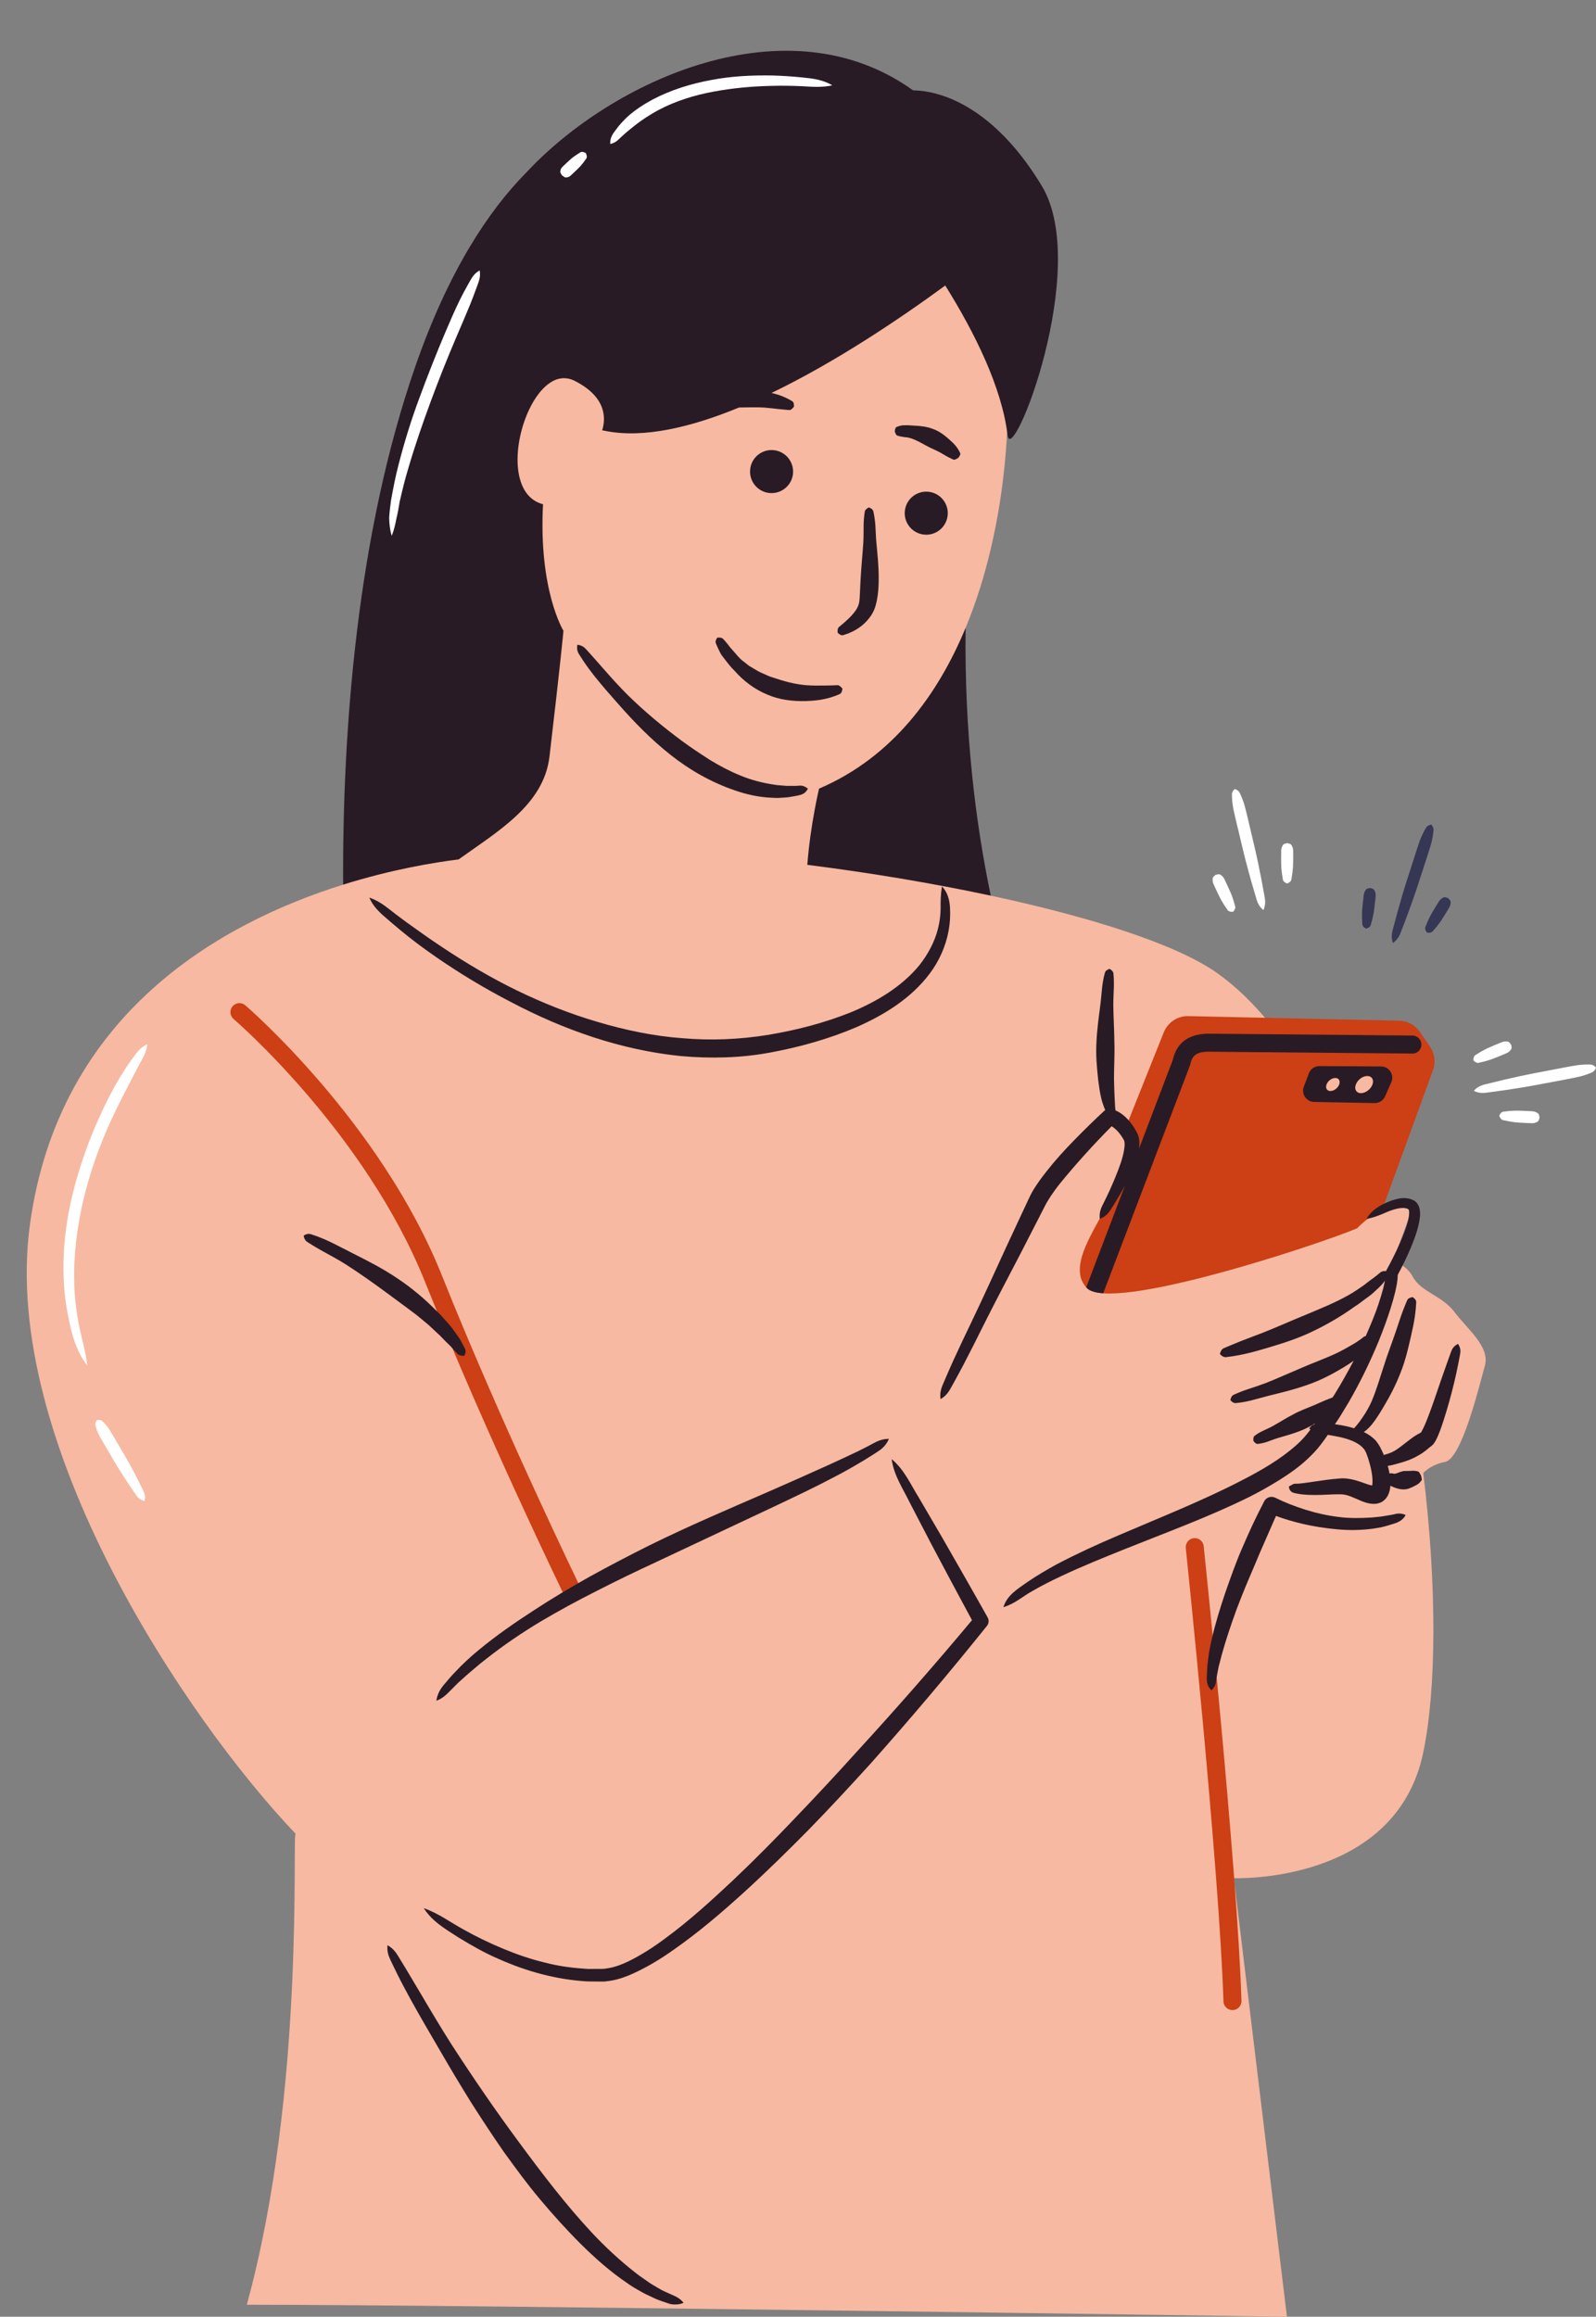
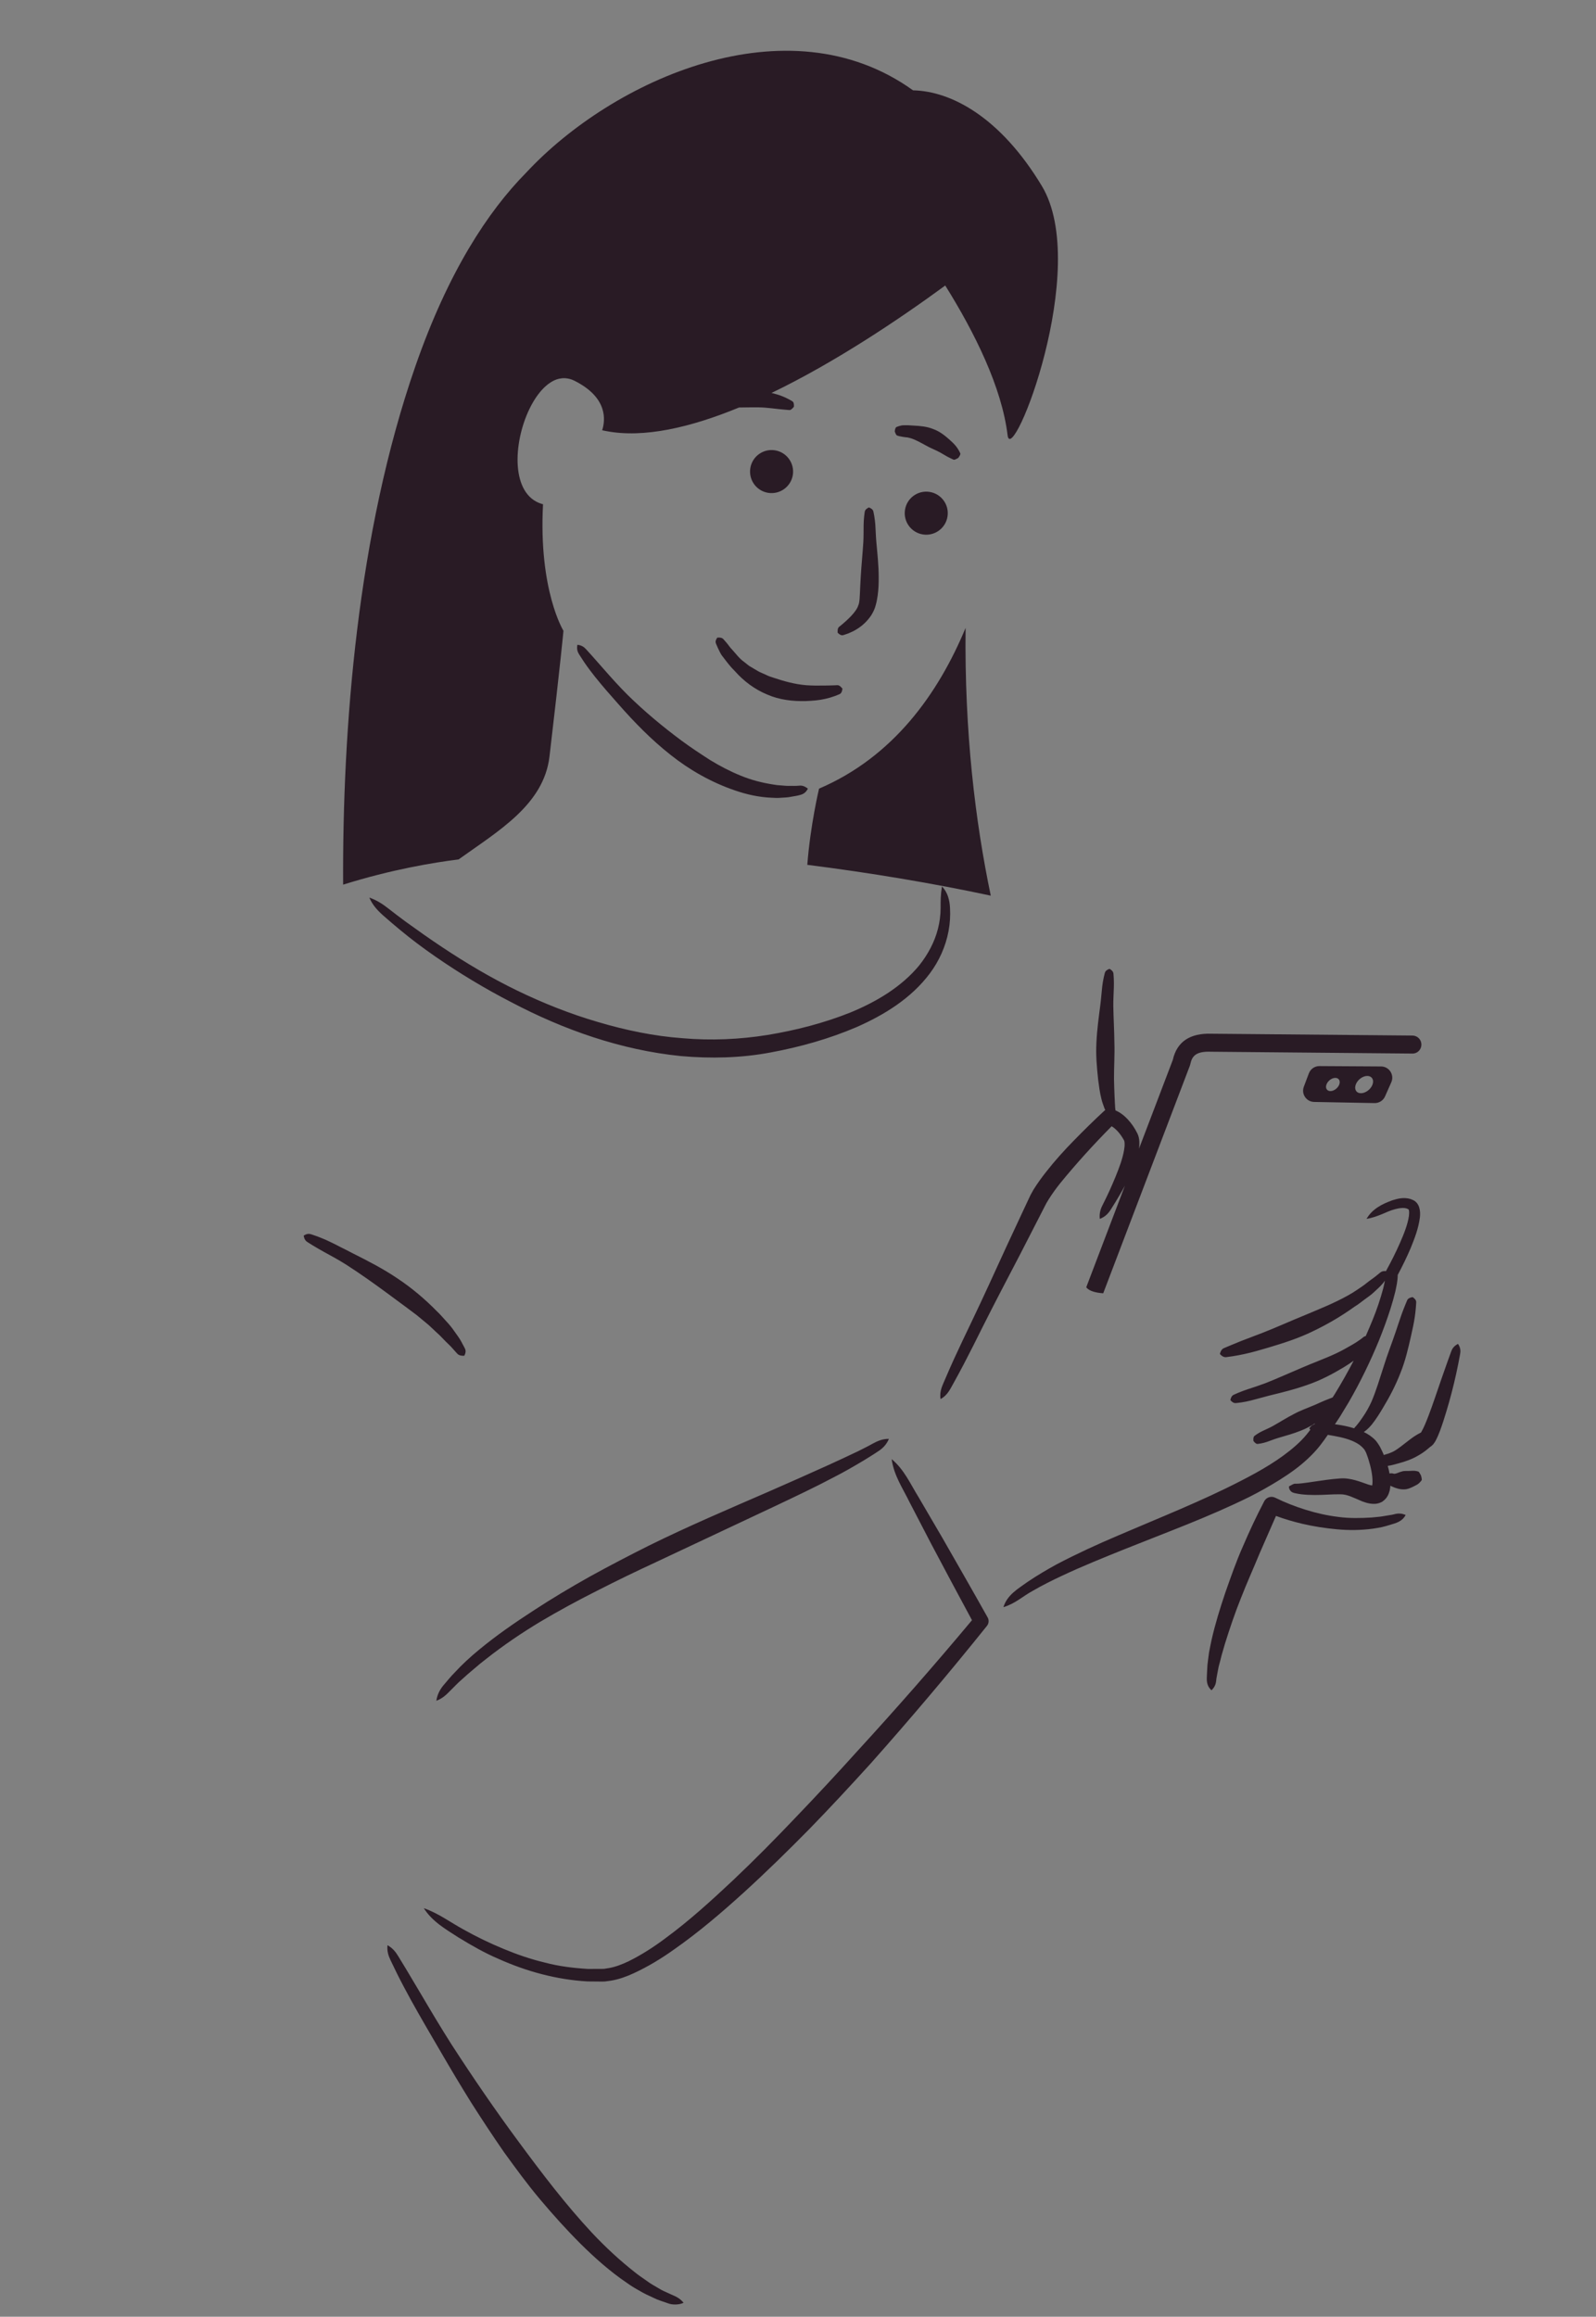
<svg xmlns="http://www.w3.org/2000/svg" fill="#000000" height="511.2" preserveAspectRatio="xMidYMid meet" version="1" viewBox="-5.9 -11.2 352.2 511.2" width="352.2" zoomAndPan="magnify">
  <rect x="-5.9" y="-11.2" width="352.2" height="511.2" fill="#808080" stroke="none" />
  <defs>
    <clipPath id="a">
-       <path d="M 8 5 L 346.301 5 L 346.301 321 L 8 321 Z M 8 5" />
-     </clipPath>
+       </clipPath>
  </defs>
  <g>
    <g id="change1_1">
-       <path d="M 321.785 290.109 C 320.629 294.27 316.699 310.684 313 311.375 C 310.449 311.855 308.906 313.09 308.184 313.82 C 311.211 338.625 311.121 361.543 308.145 375.637 C 302.02 404.645 266.383 403.223 266.383 403.223 L 278.098 500 C 278.098 500 99.094 497.348 48.566 497.348 C 61.625 449.652 58.473 393.246 59.352 393.445 C 35.605 368.555 -5.918 307.289 0.707 258.98 C 7.105 212.32 42.898 192.422 69.82 184 C 75.602 162.895 84.684 116.227 93.004 82.633 C 101.324 49.035 148.957 6.555 183.781 17.035 C 218.609 27.516 216.453 79.602 216.453 79.602 C 216.453 79.602 216.805 104.184 207.188 127.348 C 203.871 135.34 198.789 170.738 212.742 186.43 C 234.906 191.176 253.738 197.172 262.684 203.5 C 271.094 209.453 278.328 218.789 284.449 230.176 C 284.012 229.262 283.953 228.191 284.348 227.148 C 285.039 225.316 286.898 223.992 288.77 223.992 C 290.035 224.008 291.113 224.566 291.773 225.535 C 291.777 225.539 291.777 225.543 291.781 225.551 C 292.809 224.344 294.312 223.562 295.832 223.562 C 297.207 223.574 298.379 224.18 299.09 225.219 C 299.832 226.309 299.965 227.715 299.453 229.07 C 298.664 231.156 296.551 232.672 294.43 232.672 L 294.383 232.672 C 293.055 232.66 291.887 232.055 291.172 231.016 C 291.109 230.922 291.078 230.816 291.023 230.723 C 290.137 231.629 288.922 232.203 287.699 232.203 L 287.656 232.203 C 286.453 232.188 285.387 231.641 284.727 230.695 C 289.043 238.82 292.797 247.965 296 257.668 C 298.609 255.617 302.773 253.219 305.602 255.898 L 301.555 266.914 C 303.086 267.574 304.887 268.68 305.836 270.461 C 307.684 273.93 312.309 274.621 315.082 278.32 C 317.855 282.02 322.941 285.949 321.785 290.109" fill="#f7b9a1" />
-     </g>
+       </g>
    <g id="change2_1">
-       <path d="M 259.73 329.969 C 259.805 330.676 267.145 400.961 268.062 430.281 C 268.098 431.379 267.234 432.297 266.137 432.332 C 266.117 432.332 266.098 432.332 266.074 432.332 C 265.004 432.332 264.121 431.48 264.09 430.406 C 263.176 401.23 255.852 331.09 255.777 330.383 C 255.664 329.293 256.453 328.312 257.547 328.199 C 258.641 328.082 259.617 328.879 259.73 329.969 Z M 122.23 339.168 C 122.715 340.156 122.305 341.344 121.316 341.824 C 121.035 341.961 120.738 342.027 120.445 342.027 C 119.711 342.027 119.004 341.613 118.66 340.91 C 118.488 340.555 101.367 305.32 87.934 271.738 C 74.723 238.703 45.938 213.891 45.648 213.645 C 44.812 212.93 44.715 211.676 45.426 210.844 C 46.141 210.008 47.395 209.906 48.227 210.617 C 48.523 210.871 78.039 236.297 91.625 270.262 C 105.004 303.711 122.062 338.816 122.23 339.168 Z M 296.973 228.137 C 296.574 229.188 295.43 230.031 294.41 230.023 C 293.391 230.012 292.891 229.148 293.289 228.098 C 293.684 227.043 294.832 226.199 295.852 226.211 C 296.867 226.223 297.371 227.082 296.973 228.137 Z M 289.641 228.113 C 289.336 228.914 288.461 229.559 287.684 229.551 C 286.906 229.543 286.523 228.887 286.828 228.082 C 287.133 227.277 288.008 226.633 288.785 226.641 C 289.562 226.648 289.945 227.309 289.641 228.113 Z M 309.676 219.762 L 307.434 216.488 C 306.398 214.98 304.695 214.059 302.867 214.02 L 256.324 213.012 C 253.957 212.961 251.805 214.387 250.922 216.586 L 242.355 238.008 C 243.547 239.641 244.125 242.414 242.266 247.113 C 238.336 257.055 228.629 267.457 233.945 273.004 C 239.262 278.551 284.801 263.527 293.582 259.828 C 293.582 259.828 296.133 257.133 299.133 255.656 L 310.328 224.926 C 310.957 223.199 310.715 221.273 309.676 219.762" fill="#cd3f14" />
-     </g>
+       </g>
    <g id="change3_1">
      <path d="M 163.617 97.547 C 166.211 97.957 168.645 96.191 169.059 93.602 C 169.469 91.012 167.703 88.574 165.113 88.164 C 162.523 87.75 160.09 89.516 159.676 92.105 C 159.262 94.699 161.027 97.133 163.617 97.547 Z M 199.25 97.344 C 196.66 96.93 194.223 98.695 193.812 101.285 C 193.398 103.879 195.164 106.312 197.754 106.727 C 200.348 107.137 202.781 105.371 203.191 102.781 C 203.605 100.191 201.84 97.754 199.25 97.344 Z M 187.262 104.574 C 187.215 103.934 187.133 103.293 187.027 102.652 L 186.84 101.691 C 186.777 101.375 186.578 101.059 185.844 100.766 C 185.137 101.117 184.965 101.441 184.922 101.762 L 184.797 102.727 C 184.734 103.367 184.688 104.008 184.68 104.645 C 184.66 105.926 184.691 107.199 184.613 108.477 C 184.453 111.031 184.188 113.578 184.047 116.09 C 183.984 117.352 183.895 118.59 183.859 119.801 C 183.816 120.379 183.809 121.016 183.734 121.473 C 183.684 121.973 183.539 122.34 183.348 122.793 C 182.918 123.66 182.191 124.492 181.363 125.293 C 180.949 125.691 180.508 126.094 180.047 126.484 C 179.816 126.684 179.582 126.875 179.34 127.062 C 179.086 127.23 178.91 127.52 178.938 128.395 C 179.555 129.027 179.957 129.035 180.277 128.918 C 180.605 128.816 180.934 128.703 181.262 128.582 C 181.902 128.32 182.543 128.027 183.148 127.648 C 184.363 126.91 185.477 125.887 186.371 124.555 C 186.789 123.887 187.18 123.07 187.359 122.305 C 187.582 121.512 187.68 120.867 187.785 120.172 C 187.973 118.828 188.012 117.508 188.008 116.203 C 188.008 113.59 187.723 111.008 187.492 108.434 C 187.371 107.148 187.352 105.859 187.262 104.574 Z M 155.633 132.105 C 155.172 131.656 154.844 131.094 154.41 130.602 L 153.762 129.859 C 153.543 129.605 153.211 129.426 152.398 129.488 C 151.941 130.121 151.969 130.512 152.109 130.836 L 152.531 131.805 C 152.855 132.434 153.105 133.113 153.57 133.656 C 154.438 134.785 155.277 135.938 156.32 136.938 C 158.223 139.094 160.648 140.91 163.375 142.039 C 166.09 143.238 169.086 143.57 171.957 143.492 C 173.395 143.43 174.828 143.332 176.223 143.004 C 176.918 142.855 177.605 142.645 178.277 142.406 C 178.613 142.289 178.945 142.141 179.277 142.008 C 179.605 141.891 179.922 141.613 180.004 140.734 C 179.438 140.051 179.102 139.953 178.777 139.992 C 178.449 140.004 178.129 140.035 177.801 140.031 C 177.148 140.059 176.5 140.062 175.855 140.07 C 174.57 140.094 173.301 140.086 172.039 139.996 C 169.512 139.793 167.117 139.117 164.809 138.348 C 164.227 138.16 163.637 137.977 163.098 137.684 C 162.543 137.418 161.949 137.215 161.41 136.91 L 159.805 135.961 C 159.238 135.672 158.805 135.207 158.289 134.84 C 157.242 134.105 156.5 133.047 155.633 132.105 Z M 204.484 90.207 C 204.617 90.297 204.852 90.258 205.566 89.848 C 206.066 89.188 206.082 88.91 205.984 88.766 L 205.734 88.27 C 205.555 87.949 205.359 87.641 205.141 87.359 C 204.707 86.785 204.176 86.309 203.648 85.824 C 202.582 84.879 201.418 83.953 200.027 83.469 C 198.668 82.914 197.156 82.777 195.711 82.711 C 195.348 82.695 194.992 82.672 194.633 82.641 C 194.273 82.641 193.914 82.621 193.555 82.641 C 193.195 82.633 192.84 82.711 192.488 82.82 L 191.969 83.004 C 191.801 83.062 191.637 83.266 191.547 83.984 C 191.785 84.688 191.949 84.871 192.105 84.914 L 192.57 85.047 L 193.469 85.219 C 193.766 85.27 194.062 85.285 194.355 85.32 C 194.648 85.379 194.938 85.461 195.227 85.547 C 196.363 85.93 197.391 86.543 198.414 87.09 C 199.418 87.676 200.539 88.07 201.602 88.66 C 202.133 88.953 202.637 89.285 203.188 89.578 C 203.461 89.73 203.75 89.863 204.039 90.004 Z M 142.156 495.055 C 141.211 494.605 140.242 494.246 139.352 493.668 C 138.441 493.141 137.535 492.629 136.688 491.984 C 135.824 491.375 134.945 490.805 134.129 490.125 C 130.797 487.512 127.668 484.59 124.73 481.469 C 118.879 475.191 113.656 468.309 108.527 461.355 C 103.383 454.406 98.488 447.246 93.77 439.961 C 91.438 436.297 89.215 432.57 87.012 428.828 L 83.68 423.23 L 81.984 420.445 C 81.426 419.512 80.75 418.648 79.609 418.016 C 79.469 419.316 79.824 420.371 80.297 421.355 L 81.727 424.305 C 82.695 426.262 83.738 428.184 84.781 430.102 C 86.898 433.922 89.102 437.691 91.312 441.461 C 93.504 445.242 95.746 448.996 98.059 452.711 C 100.406 456.402 102.816 460.062 105.312 463.668 C 107.887 467.219 110.473 470.773 113.312 474.137 C 116.148 477.504 119.098 480.785 122.227 483.91 C 125.367 487.016 128.695 489.988 132.406 492.504 C 133.309 493.16 134.273 493.742 135.262 494.285 C 136.215 494.871 137.254 495.336 138.281 495.805 C 139.281 496.324 140.398 496.633 141.461 497.012 C 141.984 497.23 142.566 497.301 143.156 497.297 C 143.746 497.273 144.344 497.211 144.949 496.918 C 144.055 495.809 143.117 495.488 142.156 495.055 Z M 302.215 322.82 C 301.621 322.98 301.023 323.102 300.41 323.18 C 299.805 323.258 299.215 323.402 298.605 323.465 C 297.996 323.512 297.391 323.578 296.785 323.645 C 294.355 323.789 291.906 323.848 289.469 323.516 C 287.031 323.223 284.625 322.68 282.277 321.953 C 279.953 321.23 277.59 320.312 275.516 319.277 C 274.625 318.832 273.539 319.184 273.078 320.066 L 273.055 320.117 C 271.359 323.367 269.824 326.637 268.395 329.984 C 266.914 333.305 265.723 336.746 264.512 340.184 C 263.344 343.629 262.262 347.129 261.449 350.715 C 261.27 351.621 261.07 352.516 260.906 353.426 C 260.766 354.344 260.672 355.27 260.555 356.188 C 260.484 357.121 260.461 358.062 260.414 358.992 C 260.387 359.926 260.504 360.934 261.453 361.77 C 262.426 360.801 262.453 360.004 262.539 359.141 C 262.707 358.281 262.844 357.43 263.023 356.578 C 263.246 355.727 263.488 354.883 263.684 354.031 L 264.422 351.488 C 265.477 348.117 266.609 344.746 267.941 341.438 C 269.23 338.113 270.711 334.863 272.066 331.559 L 275.68 323.293 C 277.594 324.008 279.484 324.547 281.445 325.02 C 283.992 325.617 286.586 326.016 289.191 326.25 C 291.801 326.496 294.449 326.457 297.059 326.109 C 297.711 326.008 298.363 325.902 299.008 325.773 C 299.652 325.637 300.285 325.434 300.914 325.246 C 302.156 324.863 303.508 324.57 304.293 323.086 C 303.473 322.734 302.824 322.719 302.215 322.82 Z M 212.039 345.672 C 208.719 339.742 205.328 333.852 201.953 327.949 L 196.801 319.145 C 195 316.254 193.676 313.105 190.871 310.758 C 191.355 314.371 193.316 317.18 194.809 320.246 L 199.52 329.32 C 202.531 334.988 205.535 340.66 208.594 346.301 C 200.383 356.133 191.91 365.793 183.25 375.242 C 178.836 380.141 174.344 384.961 169.789 389.715 C 165.254 394.488 160.633 399.176 155.859 403.691 C 151.074 408.176 146.215 412.613 140.973 416.457 C 138.379 418.414 135.645 420.16 132.816 421.562 C 131.402 422.234 129.934 422.805 128.504 423.055 L 127.434 423.227 C 127.062 423.266 126.645 423.234 126.25 423.246 L 123.855 423.254 C 120.664 423.059 117.461 422.68 114.34 421.848 C 111.199 421.102 108.125 420.039 105.129 418.789 C 102.129 417.547 99.191 416.125 96.344 414.527 C 93.461 412.957 90.902 410.992 87.621 409.848 C 89.512 412.828 92.492 414.508 95.285 416.316 C 98.141 418.062 101.059 419.734 104.156 421.055 C 110.285 423.793 116.918 425.625 123.738 426.008 L 126.301 426.031 C 126.73 426.027 127.145 426.059 127.594 426.02 L 128.977 425.832 C 130.801 425.523 132.453 424.891 134.023 424.168 C 137.152 422.711 140.059 420.945 142.793 418.996 C 148.309 415.141 153.379 410.797 158.305 406.324 C 163.223 401.84 167.973 397.191 172.629 392.461 C 177.262 387.707 181.77 382.84 186.227 377.934 C 195.039 368.02 203.59 357.914 211.895 347.559 C 212.309 347.043 212.395 346.305 212.051 345.691 Z M 176.941 312.055 C 172.555 314.039 168.145 316.004 163.711 317.938 C 154.84 321.793 145.906 325.59 137.188 329.898 C 132.844 332.078 128.523 334.324 124.258 336.68 C 120.008 339.059 115.816 341.566 111.73 344.242 C 107.633 346.902 103.602 349.688 99.816 352.82 C 97.918 354.379 96.098 356.047 94.426 357.863 C 93.555 358.73 92.789 359.715 91.98 360.641 C 91.188 361.582 90.59 362.715 90.395 364.078 C 91.746 363.578 92.578 362.754 93.418 361.906 C 94.27 361.074 95.062 360.195 95.973 359.422 C 96.852 358.621 97.738 357.832 98.664 357.074 C 99.562 356.297 100.477 355.531 101.43 354.812 C 105.176 351.859 109.145 349.164 113.254 346.684 C 117.383 344.23 121.613 341.941 125.91 339.777 C 130.195 337.586 134.535 335.492 138.91 333.465 L 165.156 321.121 C 169.539 319.043 173.93 316.973 178.238 314.691 C 180.406 313.586 182.52 312.352 184.621 311.105 C 185.664 310.449 186.715 309.832 187.734 309.137 C 188.773 308.492 189.715 307.633 190.258 306.289 C 188.781 306.285 187.719 306.785 186.66 307.359 C 185.625 307.945 184.539 308.461 183.477 309.008 C 181.316 310.055 179.129 311.043 176.941 312.055 Z M 222.156 251.324 L 221.543 252.426 L 221.047 253.473 L 220.074 255.547 L 216.203 263.852 C 213.652 269.402 211.137 274.969 208.496 280.473 C 207.168 283.219 205.867 285.98 204.586 288.754 C 203.961 290.145 203.336 291.539 202.742 292.945 C 202.168 294.363 201.355 295.664 201.66 297.508 C 203.305 296.609 203.832 295.172 204.602 293.852 C 205.348 292.52 206.062 291.176 206.773 289.828 C 208.18 287.121 209.559 284.406 210.906 281.676 C 213.633 276.227 216.48 270.84 219.289 265.438 L 223.461 257.309 L 224.5 255.277 L 225.02 254.273 L 225.551 253.395 C 226.297 252.211 227.148 251.023 228.074 249.871 C 231.586 245.566 235.43 241.332 239.41 237.316 C 239.441 237.336 239.469 237.348 239.5 237.363 C 239.836 237.57 240.168 237.844 240.484 238.152 C 241.105 238.754 241.703 239.598 242.121 240.371 C 242.203 240.48 242.281 240.828 242.277 241.23 C 242.293 241.629 242.23 242.094 242.156 242.566 C 242 243.52 241.719 244.52 241.387 245.512 C 240.699 247.492 239.867 249.488 238.977 251.461 C 238.527 252.445 238.055 253.426 237.566 254.395 C 237.051 255.355 236.641 256.359 236.797 257.746 C 238.109 257.27 238.816 256.383 239.387 255.434 C 239.984 254.492 240.566 253.547 241.129 252.582 C 241.547 251.875 241.949 251.152 242.344 250.422 L 233.809 272.844 C 233.855 272.895 233.895 272.949 233.945 273.004 C 234.594 273.68 235.848 274.047 237.555 274.168 L 256.676 223.949 C 256.715 223.848 256.746 223.746 256.766 223.645 C 257.148 221.797 258.02 220.738 261.379 220.867 L 305.766 221.273 C 306.887 221.305 307.762 220.398 307.77 219.305 C 307.781 218.203 306.898 217.309 305.801 217.297 L 261.465 216.895 C 256.691 216.73 253.805 218.668 252.91 222.676 L 245.453 242.254 C 245.496 241.934 245.527 241.602 245.531 241.254 C 245.547 240.566 245.508 239.781 245.094 238.902 C 244.508 237.73 243.852 236.738 242.941 235.762 C 242.492 235.285 241.992 234.832 241.406 234.438 C 241.109 234.246 240.805 234.059 240.457 233.902 C 240.395 233.871 240.32 233.844 240.254 233.816 C 240.254 233.762 240.254 233.707 240.246 233.656 C 240.207 233.348 240.152 233.051 240.16 232.715 C 240.145 232.055 240.07 231.438 240.062 230.773 C 240.016 229.473 239.945 228.164 239.934 226.84 C 239.926 224.188 240.109 221.527 240.02 218.852 C 239.996 216.172 239.824 213.477 239.781 210.773 C 239.766 209.422 239.859 208.074 239.898 206.727 C 239.926 206.051 239.91 205.375 239.887 204.695 L 239.816 203.676 C 239.793 203.336 239.641 202.984 238.953 202.578 C 238.199 202.848 237.988 203.172 237.902 203.504 L 237.66 204.512 C 237.52 205.184 237.406 205.855 237.328 206.535 C 237.172 207.891 237.09 209.25 236.91 210.605 C 236.559 213.32 236.18 216.043 236.059 218.789 C 235.895 221.535 236.141 224.297 236.441 227.062 C 236.621 228.445 236.789 229.836 237.141 231.219 C 237.285 231.906 237.57 232.602 237.801 233.277 C 237.855 233.434 237.926 233.594 238 233.754 C 237.93 233.801 237.859 233.844 237.797 233.902 L 237.73 233.961 C 235.453 236.07 233.27 238.211 231.113 240.426 C 228.949 242.629 226.871 244.922 224.938 247.402 C 223.961 248.629 223.031 249.926 222.156 251.324 Z M 199.297 203.586 C 201.348 200.84 202.797 197.613 203.422 194.242 C 203.738 192.559 203.844 190.844 203.746 189.145 C 203.668 187.465 203.254 185.711 201.969 184.395 C 201.672 186.16 201.66 187.652 201.672 189.195 C 201.66 190.73 201.465 192.262 201.086 193.734 C 200.336 196.699 198.855 199.406 196.973 201.793 C 193.082 206.523 187.586 209.809 181.801 212.195 C 175.965 214.535 169.762 216.133 163.508 217.164 C 157.305 218.16 150.98 218.434 144.691 217.883 C 138.391 217.426 132.148 216.117 126.055 214.312 C 119.945 212.531 113.988 210.164 108.23 207.375 C 102.469 204.582 96.941 201.297 91.602 197.742 C 88.93 195.969 86.309 194.113 83.707 192.23 C 82.414 191.277 81.125 190.312 79.867 189.316 C 78.602 188.324 77.273 187.43 75.602 186.859 C 76.297 188.492 77.422 189.707 78.641 190.789 C 79.859 191.871 81.105 192.922 82.359 193.965 C 84.863 196.055 87.48 198 90.16 199.859 C 95.523 203.574 101.125 206.949 106.938 209.945 C 118.488 216.027 131.117 220.488 144.336 221.824 C 150.93 222.406 157.645 222.266 164.188 221.023 C 170.672 219.82 177.039 218.039 183.164 215.418 C 189.207 212.746 195.16 209.117 199.297 203.586 Z M 144.465 152.199 C 140.359 149.145 136.367 145.832 132.656 142.188 C 130.812 140.355 129.07 138.422 127.355 136.465 L 124.77 133.535 L 123.457 132.086 C 123.023 131.594 122.492 131.188 121.523 131.07 C 121.316 132.027 121.57 132.676 121.926 133.238 L 123.016 134.91 C 123.762 136.012 124.562 137.07 125.387 138.109 C 127.047 140.184 128.797 142.184 130.566 144.168 C 134.074 148.164 137.824 152.012 142.062 155.352 C 146.281 158.707 151.086 161.434 156.297 163.215 C 158.895 164.113 161.637 164.719 164.418 164.824 C 165.109 164.879 165.805 164.891 166.504 164.824 C 167.195 164.777 167.887 164.77 168.574 164.625 C 169.258 164.488 169.945 164.422 170.609 164.227 C 171.277 164.059 171.934 163.742 172.379 162.816 C 171.535 162.148 170.906 162.086 170.281 162.172 C 169.66 162.246 169.023 162.188 168.402 162.207 C 167.781 162.234 167.156 162.16 166.539 162.109 L 165.613 162.039 L 164.691 161.898 C 162.242 161.52 159.82 160.895 157.504 159.93 C 155.184 158.984 152.941 157.812 150.781 156.492 C 148.648 155.121 146.523 153.719 144.465 152.199 Z M 86.047 278.977 L 88.145 280.711 C 88.867 281.273 89.477 281.934 90.152 282.539 L 91.148 283.461 L 92.09 284.43 C 92.699 285.09 93.422 285.676 93.996 286.367 L 94.902 287.379 C 95.191 287.73 95.598 287.996 96.559 287.949 C 96.992 287.137 96.867 286.637 96.629 286.219 L 95.945 284.926 C 95.492 284.055 94.891 283.309 94.336 282.508 C 93.789 281.699 93.168 280.961 92.508 280.262 C 91.848 279.566 91.238 278.801 90.531 278.152 C 87.836 275.406 84.902 272.93 81.719 270.828 C 78.562 268.695 75.172 266.969 71.797 265.273 C 70.965 264.832 70.125 264.406 69.277 263.988 C 68.441 263.555 67.602 263.121 66.746 262.727 C 65.898 262.312 65.02 261.965 64.141 261.621 L 62.793 261.156 C 62.344 261.008 61.836 260.973 61.117 261.445 C 61.25 262.293 61.586 262.652 61.984 262.895 L 63.168 263.633 C 63.961 264.117 64.766 264.574 65.574 265.027 C 67.199 265.906 68.82 266.801 70.387 267.781 C 73.5 269.777 76.512 271.914 79.457 274.082 L 83.859 277.336 Z M 307.57 305.027 C 307.574 305.023 307.59 305.004 307.598 304.992 C 307.578 305.016 307.57 305.027 307.57 305.027 Z M 316.297 287.676 L 315.891 289.801 C 315.605 291.211 315.305 292.621 314.965 294.02 C 314.297 296.824 313.508 299.594 312.613 302.383 C 312.133 303.797 311.73 305.125 310.914 306.691 C 310.801 306.895 310.668 307.113 310.461 307.383 C 310.352 307.52 310.227 307.672 309.977 307.875 C 309.574 308.156 309.691 308.078 309.594 308.156 C 309.391 308.332 309.121 308.559 308.852 308.773 C 308.305 309.207 307.688 309.625 307.023 309.996 C 305.711 310.762 304.207 311.309 302.68 311.707 C 301.918 311.914 301.164 312.148 300.367 312.246 C 300.359 312.25 300.352 312.25 300.34 312.25 C 300.5 312.801 300.637 313.363 300.738 313.949 C 300.836 313.918 300.891 313.898 300.914 313.902 C 300.98 313.902 301.039 313.898 301.102 313.895 C 301.207 313.891 301.305 313.883 301.371 313.906 C 301.523 313.945 301.703 314.023 301.934 313.984 C 302.398 313.918 302.914 313.609 303.434 313.496 C 303.965 313.305 304.578 313.402 305.227 313.359 C 305.551 313.34 305.867 313.32 306.223 313.336 C 306.398 313.344 306.586 313.379 306.777 313.418 L 307.07 313.496 C 307.16 313.496 307.309 313.656 307.684 314.379 C 307.895 315.164 307.879 315.383 307.805 315.441 L 307.605 315.695 C 307.469 315.855 307.328 316.008 307.176 316.133 C 306.879 316.402 306.512 316.539 306.172 316.73 C 305.48 317.078 304.723 317.457 303.867 317.438 C 303.004 317.453 302.102 317.188 301.211 316.77 C 301.117 316.723 301.02 316.676 300.926 316.633 C 300.898 316.961 300.852 317.305 300.781 317.66 C 300.586 318.352 300.32 319.285 299.273 320.051 C 298.762 320.43 298.07 320.594 297.566 320.629 C 297.184 320.645 296.82 320.621 296.473 320.574 C 295.789 320.469 295.215 320.27 294.699 320.078 C 292.699 319.238 291.434 318.52 289.906 318.523 C 288.176 318.488 286.223 318.688 284.289 318.676 C 283.312 318.676 282.324 318.641 281.309 318.527 C 280.801 318.461 280.285 318.375 279.754 318.25 C 279.469 318.168 279.223 318.102 278.961 317.844 C 278.844 317.707 278.738 317.594 278.652 317.402 C 278.582 317.191 278.523 317.004 278.559 316.77 C 279.383 316.34 279.609 316.133 280.047 316.191 C 280.461 316.188 280.895 316.152 281.34 316.105 C 282.23 316.012 283.148 315.859 284.074 315.727 C 285.941 315.453 287.773 315.168 289.855 315.023 C 292.207 314.844 294.504 315.855 296.027 316.367 C 296.367 316.477 296.66 316.543 296.906 316.578 C 296.949 316.359 296.984 316.102 296.98 315.789 C 297.004 314.289 296.617 312.512 296.094 310.848 C 295.961 310.426 295.816 310.004 295.656 309.59 L 295.539 309.289 L 295.43 309.094 C 295.352 308.965 295.312 308.816 295.219 308.688 C 294.816 308.176 294.266 307.645 293.535 307.242 C 292.105 306.418 290.316 305.969 288.531 305.648 C 288.066 305.562 287.59 305.484 287.121 305.402 C 286.586 306.172 286.059 306.934 285.441 307.715 C 284.602 308.797 283.672 309.77 282.699 310.676 C 280.766 312.5 278.629 313.988 276.461 315.352 C 274.285 316.707 272.066 317.961 269.809 319.098 C 260.738 323.578 251.359 326.98 242.16 330.676 C 237.566 332.531 232.977 334.371 228.531 336.465 C 226.309 337.5 224.113 338.594 222.012 339.816 C 219.828 340.996 218.176 342.629 215.527 343.43 C 216.375 340.688 218.77 339.367 220.789 337.898 C 222.895 336.473 225.074 335.188 227.281 333.973 C 231.738 331.633 236.293 329.547 240.883 327.598 C 250.039 323.66 259.293 320.02 267.988 315.527 C 272.32 313.309 276.574 310.859 280.055 307.773 C 280.922 307.004 281.734 306.191 282.438 305.328 C 282.715 305 282.988 304.633 283.262 304.27 C 283.184 304.176 283.105 304.094 283.027 303.977 C 283.387 303.418 283.77 303.184 284.148 303.09 C 284.199 303.016 284.254 302.941 284.309 302.871 C 283.301 303.484 282.27 304.055 281.176 304.473 C 279.531 305.145 277.805 305.602 276.109 306.105 C 275.262 306.355 274.453 306.699 273.617 306.98 C 273.199 307.117 272.77 307.223 272.328 307.309 L 271.66 307.406 C 271.438 307.438 271.164 307.348 270.699 306.754 C 270.641 306 270.773 305.75 270.957 305.621 L 271.504 305.234 C 271.875 305 272.254 304.773 272.645 304.59 C 273.43 304.207 274.23 303.883 274.992 303.457 C 276.512 302.602 277.984 301.656 279.516 300.871 C 281.02 300.035 282.648 299.484 284.215 298.812 C 284.992 298.48 285.746 298.109 286.523 297.797 L 287.688 297.34 C 287.867 297.281 288.02 297.215 288.176 297.148 L 288.684 296.355 C 290.148 293.973 291.523 291.531 292.82 289.047 C 292.094 289.57 291.348 290.055 290.598 290.516 C 288.047 292.047 285.434 293.414 282.668 294.355 C 279.926 295.344 277.098 296.035 274.289 296.719 L 270.109 297.836 C 269.41 298.012 268.699 298.148 267.98 298.258 L 266.898 298.391 C 266.539 298.434 266.141 298.348 265.613 297.738 C 265.781 296.949 266.07 296.68 266.402 296.539 L 267.391 296.105 C 268.051 295.84 268.715 295.582 269.391 295.359 C 270.742 294.922 272.09 294.48 273.418 293.977 C 276.062 292.934 278.641 291.75 281.23 290.664 C 283.797 289.527 286.438 288.613 288.934 287.438 C 290.176 286.852 291.363 286.188 292.512 285.516 C 293.082 285.176 293.652 284.836 294.168 284.453 C 294.449 284.273 294.684 284.07 294.934 283.867 C 295.07 283.75 295.219 283.66 295.469 283.621 C 295.504 283.547 295.543 283.469 295.578 283.395 C 296.559 281.152 297.52 278.895 298.289 276.586 C 298.672 275.434 299.031 274.273 299.336 273.117 C 299.469 272.562 299.613 271.957 299.719 271.391 L 299.254 271.996 C 298.664 272.691 297.988 273.285 297.324 273.902 C 296.672 274.543 295.914 275.016 295.199 275.562 C 294.492 276.117 293.77 276.648 293.016 277.125 C 290.105 279.211 287.023 281.031 283.816 282.551 C 280.625 284.121 277.234 285.188 273.859 286.195 C 272.168 286.695 270.48 287.191 268.754 287.562 C 267.898 287.766 267.02 287.906 266.152 288.055 L 264.836 288.238 C 264.398 288.316 263.926 288.254 263.301 287.566 C 263.523 286.668 263.887 286.379 264.293 286.23 L 265.492 285.723 L 267.895 284.734 L 272.723 282.887 C 275.926 281.637 279.047 280.207 282.203 278.93 C 285.344 277.605 288.527 276.34 291.488 274.688 C 292.238 274.285 292.953 273.836 293.648 273.359 C 294.336 272.879 295.066 272.434 295.699 271.895 C 296.344 271.367 297.062 270.91 297.715 270.387 L 298.684 269.594 C 298.969 269.363 299.336 269.215 299.973 269.273 C 299.992 269.219 300.008 269.16 300.035 269.109 C 301.098 267.191 302.105 265.176 302.996 263.16 C 303.875 261.16 304.734 259.055 305.02 257.098 C 305.078 256.625 305.086 256.164 305.023 255.887 C 304.93 255.59 305.039 255.727 304.633 255.5 C 303.98 255.227 302.934 255.348 301.957 255.609 C 300.953 255.867 299.977 256.328 298.969 256.75 C 297.945 257.16 296.898 257.547 295.664 257.746 C 296.926 255.559 299.074 254.477 301.359 253.648 C 302.523 253.289 303.82 252.922 305.348 253.359 C 305.734 253.535 306.059 253.578 306.52 253.984 C 306.922 254.348 307.16 254.809 307.281 255.211 C 307.527 256.027 307.504 256.719 307.445 257.367 C 307.129 259.906 306.266 262.043 305.402 264.199 C 304.535 266.227 303.586 268.172 302.547 270.117 C 302.531 271.531 302.254 272.598 302.016 273.773 C 301.715 275.027 301.359 276.254 300.984 277.465 C 300.215 279.887 299.34 282.254 298.398 284.598 C 296.477 289.262 294.273 293.809 291.742 298.184 L 289.777 301.43 L 288.688 303.078 C 288.766 303.09 288.844 303.09 288.918 303.098 C 290.254 303.281 291.594 303.539 292.934 303.961 C 292.98 303.883 293.027 303.812 293.086 303.742 C 293.301 303.531 293.496 303.309 293.684 303.051 C 294.078 302.586 294.434 302.055 294.801 301.531 C 295.539 300.48 296.191 299.316 296.746 298.098 C 297.809 295.625 298.566 293 299.414 290.41 C 300.211 287.801 301.23 285.25 302.109 282.637 C 302.562 281.332 302.961 280.012 303.438 278.711 C 303.672 278.059 303.934 277.41 304.191 276.762 L 304.594 275.793 C 304.707 275.465 304.961 275.172 305.836 275.008 C 306.562 275.52 306.66 275.906 306.621 276.258 L 306.547 277.324 C 306.484 278.031 306.41 278.734 306.305 279.434 C 306.102 280.832 305.785 282.203 305.48 283.582 C 304.855 286.332 304.223 289.102 303.148 291.742 C 302.121 294.395 300.801 296.953 299.297 299.43 C 298.559 300.672 297.793 301.918 296.855 303.094 C 296.379 303.672 295.84 304.219 295.199 304.688 C 295.156 304.723 295.098 304.746 295.051 304.781 C 295.973 305.203 296.883 305.816 297.688 306.664 C 297.902 306.895 298.074 307.184 298.262 307.449 L 298.527 307.859 L 298.711 308.207 C 298.945 308.66 299.164 309.121 299.371 309.59 C 299.41 309.68 299.445 309.77 299.48 309.859 C 299.602 309.82 299.727 309.773 299.848 309.73 C 300.461 309.566 301.066 309.34 301.645 309.047 C 302.789 308.41 303.785 307.523 304.863 306.719 C 305.398 306.305 305.945 305.891 306.574 305.508 C 306.891 305.312 307.207 305.125 307.613 304.926 C 307.625 304.926 307.645 304.914 307.664 304.902 C 307.684 304.879 307.699 304.855 307.719 304.824 C 308.285 303.883 308.836 302.496 309.328 301.223 C 310.332 298.605 311.203 295.887 312.145 293.199 L 313.566 289.156 L 314.297 287.137 C 314.523 286.457 314.891 285.816 315.852 285.332 C 316.449 286.23 316.441 286.973 316.297 287.676 Z M 295.852 226.211 C 294.832 226.199 293.684 227.043 293.289 228.098 C 292.891 229.148 293.391 230.012 294.41 230.023 C 295.43 230.031 296.574 229.188 296.973 228.137 C 297.371 227.082 296.867 226.223 295.852 226.211 Z M 288.785 226.641 C 288.008 226.633 287.133 227.277 286.828 228.082 C 286.523 228.887 286.906 229.543 287.684 229.551 C 288.461 229.559 289.336 228.914 289.641 228.113 C 289.945 227.309 289.562 226.648 288.785 226.641 Z M 298.875 224.117 C 300.66 224.129 301.852 225.969 301.129 227.605 L 299.746 230.723 C 299.344 231.637 298.43 232.219 297.43 232.199 L 284.102 231.949 C 282.387 231.914 281.219 230.199 281.824 228.594 L 282.934 225.645 C 283.297 224.672 284.23 224.027 285.27 224.035 Z M 115.359 155.73 C 117.824 134.77 118.441 127.988 118.441 127.988 C 118.441 127.988 112.93 119.078 113.934 100.059 C 113.844 100.031 113.762 100.02 113.668 99.992 C 106.812 97.934 107.289 86.621 110.91 79.09 C 111.043 78.812 111.18 78.539 111.32 78.27 C 111.344 78.23 111.367 78.188 111.391 78.145 C 111.531 77.883 111.68 77.621 111.828 77.371 C 111.844 77.348 111.859 77.32 111.875 77.297 C 112.324 76.551 112.809 75.867 113.32 75.254 C 113.379 75.188 113.434 75.113 113.488 75.051 C 113.609 74.91 113.738 74.777 113.863 74.648 C 113.957 74.547 114.055 74.445 114.152 74.348 C 114.266 74.238 114.379 74.133 114.496 74.031 C 114.613 73.926 114.73 73.824 114.852 73.727 C 114.957 73.645 115.062 73.559 115.168 73.48 C 115.312 73.375 115.461 73.277 115.605 73.184 C 115.695 73.129 115.781 73.07 115.867 73.02 C 116.102 72.883 116.336 72.762 116.578 72.66 C 116.582 72.656 116.586 72.656 116.594 72.652 C 116.848 72.547 117.102 72.461 117.363 72.395 C 117.414 72.383 117.469 72.379 117.52 72.363 C 117.727 72.32 117.934 72.285 118.141 72.266 C 118.215 72.258 118.285 72.258 118.355 72.254 C 118.551 72.246 118.746 72.246 118.941 72.266 C 119.57 72.316 120.203 72.48 120.844 72.801 C 128.27 76.512 127.703 81.52 126.984 83.742 C 127.273 83.797 127.551 83.859 127.844 83.914 C 136.172 85.531 146.516 83.113 157.191 78.715 C 159.086 78.719 161 78.602 162.949 78.75 C 163.941 78.82 164.93 78.961 165.934 79.066 L 167.453 79.211 L 168.223 79.273 C 168.473 79.316 168.754 79.227 169.297 78.555 C 169.348 77.695 169.137 77.426 168.891 77.305 L 168.16 76.891 C 167.668 76.637 167.164 76.395 166.648 76.199 C 165.902 75.902 165.133 75.695 164.355 75.508 C 178.5 68.684 192.562 59.219 202.695 51.801 C 209.211 62.234 215.172 74.254 216.453 84.84 C 217.344 92.191 234.918 47.934 224.004 29.824 C 214.836 14.613 203.984 8.906 195.582 8.73 C 167.879 -11.18 129.238 6.441 110.223 26.887 C 101.785 35.434 93.012 48.77 85.773 69.586 C 72.93 106.508 69.645 149.688 69.82 184 C 80.523 180.648 89.816 179.117 95.305 178.434 C 104.004 172.188 114.105 166.391 115.359 155.73 Z M 207.184 127.348 C 206.914 150.355 209.336 170.152 212.742 186.43 C 199.938 183.688 186.023 181.363 172.254 179.629 C 172.918 170.875 174.844 162.816 174.844 162.816 C 191.227 155.812 201.16 141.859 207.184 127.348" fill="#291b25" />
    </g>
    <g id="change4_1">
-       <path d="M 297.488 185.41 C 297.43 185.309 297.422 185.215 297.32 185.109 C 297.207 185 296.973 184.883 296.543 184.738 C 296.094 184.785 295.84 184.852 295.703 184.934 C 295.586 185.016 295.555 185.105 295.477 185.191 C 295.352 185.367 295.242 185.543 295.18 185.727 C 295.039 186.09 295.031 186.469 294.98 186.84 C 294.895 187.586 294.805 188.336 294.746 189.086 C 294.664 189.832 294.652 190.59 294.664 191.348 C 294.676 191.727 294.691 192.105 294.723 192.488 C 294.727 192.867 294.719 193.242 295.562 193.715 C 296.488 193.438 296.562 193.066 296.648 192.699 C 296.762 192.332 296.859 191.965 296.949 191.598 C 297.125 190.859 297.277 190.117 297.359 189.371 C 297.465 188.625 297.535 187.875 297.617 187.129 C 297.645 186.754 297.719 186.383 297.664 185.996 C 297.641 185.805 297.57 185.609 297.488 185.41 Z M 314.191 187.621 C 314.133 187.477 313.973 187.27 313.645 186.961 C 313.215 186.809 312.957 186.758 312.801 186.773 C 312.66 186.797 312.594 186.863 312.488 186.906 C 312.305 187.012 312.129 187.125 311.996 187.262 C 311.719 187.527 311.551 187.859 311.348 188.172 C 310.961 188.805 310.562 189.434 310.195 190.082 C 309.809 190.719 309.48 191.387 309.176 192.07 C 309.023 192.414 308.883 192.762 308.746 193.117 C 308.594 193.461 308.426 193.793 308.992 194.574 C 309.949 194.723 310.168 194.422 310.402 194.129 C 310.656 193.848 310.902 193.562 311.137 193.27 C 311.605 192.684 312.051 192.086 312.438 191.449 C 312.848 190.828 313.227 190.188 313.613 189.555 C 313.797 189.23 314.016 188.93 314.129 188.562 C 314.188 188.383 314.207 188.176 314.215 187.961 C 314.207 187.848 314.238 187.758 314.191 187.621 Z M 309.082 177.68 L 306.957 184.207 C 306.254 186.383 305.469 188.535 304.684 190.688 L 303.457 193.898 C 303.066 194.973 302.68 196.051 301.48 196.867 C 300.988 195.504 301.305 194.402 301.621 193.305 L 302.508 189.98 C 303.133 187.781 303.754 185.574 304.457 183.398 L 306.559 176.863 C 306.914 175.773 307.258 174.684 307.688 173.621 C 307.902 173.09 308.168 172.574 308.441 172.059 C 308.754 171.559 308.848 170.988 309.934 170.738 C 310.668 171.578 310.41 172.098 310.367 172.684 C 310.289 173.258 310.199 173.832 310.066 174.391 C 309.789 175.504 309.434 176.59 309.082 177.68" fill="#363754" />
-     </g>
+       </g>
    <g clip-path="url(#a)" id="change5_1">
      <path d="M 266.293 187.461 C 266.059 186.738 265.805 186.027 265.484 185.348 C 265.191 184.652 264.863 183.977 264.543 183.297 C 264.371 182.961 264.242 182.605 263.996 182.305 C 263.879 182.152 263.715 182.023 263.543 181.895 C 263.441 181.84 263.383 181.762 263.242 181.723 C 263.09 181.691 262.828 181.711 262.387 181.812 C 262.023 182.086 261.844 182.273 261.766 182.414 C 261.707 182.543 261.73 182.637 261.707 182.754 C 261.695 182.965 261.691 183.176 261.73 183.363 C 261.805 183.746 261.992 184.074 262.141 184.418 C 262.457 185.102 262.766 185.785 263.105 186.457 C 263.426 187.141 263.805 187.793 264.211 188.434 C 264.414 188.754 264.629 189.07 264.852 189.379 C 265.055 189.699 265.238 190.027 266.207 189.992 C 266.855 189.273 266.723 188.922 266.609 188.559 C 266.512 188.188 266.406 187.82 266.293 187.461 Z M 279.164 175.395 C 279.098 175.301 279.074 175.207 278.969 175.113 C 278.84 175.02 278.598 174.926 278.152 174.832 C 277.711 174.926 277.465 175.02 277.34 175.109 C 277.23 175.203 277.207 175.297 277.141 175.391 C 277.035 175.574 276.945 175.762 276.902 175.945 C 276.805 176.316 276.836 176.688 276.824 177.062 C 276.816 177.805 276.809 178.547 276.828 179.289 C 276.828 180.035 276.895 180.777 276.988 181.523 C 277.039 181.895 277.098 182.266 277.164 182.637 C 277.215 183.012 277.242 183.383 278.133 183.754 C 279.023 183.387 279.059 183.016 279.105 182.641 C 279.176 182.27 279.238 181.898 279.285 181.527 C 279.383 180.785 279.453 180.039 279.457 179.297 C 279.484 178.555 279.477 177.812 279.473 177.066 C 279.465 176.695 279.496 176.324 279.402 175.953 C 279.359 175.766 279.266 175.578 279.164 175.395 Z M 272.43 182.672 C 271.984 180.426 271.539 178.18 271.012 175.949 L 269.438 169.27 C 269.172 168.156 268.914 167.039 268.57 165.945 C 268.398 165.398 268.176 164.863 267.945 164.332 C 267.676 163.809 267.625 163.23 266.562 162.895 C 265.766 163.672 265.98 164.211 265.973 164.797 C 266.008 165.379 266.051 165.957 266.141 166.523 C 266.324 167.656 266.598 168.766 266.859 169.879 L 268.453 176.559 C 268.984 178.785 269.594 180.992 270.203 183.199 L 271.172 186.496 C 271.473 187.602 271.773 188.707 272.902 189.613 C 273.504 188.297 273.273 187.172 273.051 186.051 Z M 320.66 223.254 C 321.035 223.176 321.402 223.086 321.77 222.988 C 322.504 222.789 323.223 222.562 323.918 222.277 C 324.625 222.012 325.316 221.715 326.012 221.426 C 326.352 221.273 326.715 221.156 327.023 220.926 C 327.184 220.812 327.32 220.656 327.453 220.488 C 327.516 220.391 327.594 220.336 327.641 220.199 C 327.68 220.047 327.672 219.785 327.59 219.34 C 327.332 218.965 327.152 218.773 327.016 218.691 C 326.891 218.629 326.793 218.645 326.68 218.617 C 326.469 218.598 326.258 218.582 326.07 218.613 C 325.684 218.668 325.348 218.844 324.996 218.977 C 324.301 219.262 323.602 219.539 322.914 219.852 C 322.223 220.137 321.551 220.488 320.895 220.863 C 320.562 221.055 320.238 221.254 319.918 221.461 C 319.59 221.648 319.254 221.82 319.246 222.789 C 319.934 223.469 320.293 223.352 320.66 223.254 Z M 333.344 234.367 C 333.164 234.254 332.98 234.152 332.797 234.102 C 332.43 233.988 332.059 234.004 331.688 233.977 C 330.945 233.938 330.203 233.891 329.457 233.883 C 328.715 233.848 327.969 233.883 327.223 233.941 C 326.848 233.973 326.477 234.016 326.102 234.066 C 325.727 234.098 325.355 234.109 324.941 234.984 C 325.27 235.891 325.641 235.938 326.008 236.004 C 326.375 236.094 326.746 236.168 327.113 236.234 C 327.852 236.367 328.594 236.469 329.336 236.504 C 330.074 236.566 330.82 236.59 331.562 236.621 C 331.934 236.629 332.305 236.68 332.68 236.602 C 332.867 236.566 333.059 236.484 333.246 236.391 C 333.344 236.324 333.438 236.309 333.535 236.203 C 333.633 236.082 333.738 235.844 333.852 235.402 C 333.781 234.957 333.699 234.707 333.613 234.578 C 333.523 234.465 333.434 234.438 333.344 234.367 Z M 344.426 223.688 C 343.844 223.695 343.266 223.711 342.695 223.777 C 341.555 223.91 340.434 224.133 339.309 224.344 L 332.566 225.637 C 330.316 226.066 328.086 226.578 325.852 227.086 L 322.516 227.902 C 321.398 228.156 320.281 228.406 319.324 229.492 C 320.613 230.152 321.746 229.977 322.875 229.801 L 326.281 229.336 C 328.547 228.988 330.809 228.645 333.059 228.219 L 339.805 226.949 C 340.926 226.73 342.051 226.523 343.16 226.23 C 343.715 226.082 344.262 225.887 344.805 225.68 C 345.34 225.434 345.914 225.41 346.301 224.363 C 345.559 223.527 345.012 223.723 344.426 223.688 Z M 24.348 314.957 C 23.547 313.426 22.746 311.895 21.875 310.402 L 19.266 305.93 C 18.824 305.184 18.395 304.434 17.891 303.73 C 17.633 303.379 17.336 303.055 17.031 302.734 C 16.688 302.434 16.543 302.02 15.5 302.129 C 14.895 302.984 15.188 303.312 15.281 303.758 C 15.41 304.184 15.551 304.602 15.73 304.996 C 16.098 305.781 16.543 306.523 16.977 307.27 L 19.605 311.73 C 20.48 313.223 21.426 314.668 22.371 316.113 L 23.836 318.258 C 24.309 318.984 24.777 319.711 25.98 320.004 C 26.312 318.812 25.906 318.047 25.504 317.281 Z M 23.152 222.602 C 22.211 223.879 21.363 225.215 20.531 226.562 C 18.906 229.281 17.48 232.109 16.168 234.992 C 13.539 240.754 11.426 246.766 9.961 252.953 C 8.508 259.137 7.84 265.547 8.203 271.918 C 8.355 275.105 8.895 278.266 9.59 281.371 C 10.281 284.477 11.363 287.535 13.344 290.109 C 13.008 286.867 12.066 283.988 11.477 280.961 C 10.922 277.941 10.52 274.891 10.488 271.816 C 10.297 265.68 11.125 259.543 12.504 253.547 C 13.934 247.559 16 241.707 18.578 236.09 C 19.859 233.277 21.27 230.523 22.703 227.781 L 24.855 223.66 C 25.57 222.277 26.469 221.039 26.598 219.219 C 24.898 219.941 24.098 221.336 23.152 222.602 Z M 97.391 51.562 C 96.742 52.688 96.145 53.84 95.562 55 C 94.422 57.332 93.398 59.715 92.383 62.102 C 90.355 66.879 88.453 71.707 86.66 76.586 C 84.84 81.449 83.309 86.434 82.012 91.484 C 81.355 94.008 80.867 96.582 80.398 99.156 C 80.234 100.461 80.043 101.762 79.98 103.074 C 80.008 104.402 80.156 105.742 80.531 107.031 C 81.074 105.742 81.332 104.5 81.57 103.254 C 81.891 102.008 82.082 100.754 82.297 99.504 C 82.871 97.016 83.461 94.531 84.219 92.078 C 85.652 87.16 87.336 82.309 89.113 77.48 C 90.898 72.66 92.793 67.871 94.82 63.137 C 95.828 60.766 96.863 58.406 97.836 56.02 C 98.309 54.82 98.785 53.621 99.215 52.402 C 99.637 51.176 100.254 50.051 99.949 48.473 C 98.527 49.223 98.055 50.441 97.391 51.562 Z M 122.055 22.492 C 121.789 22.645 121.527 22.809 121.277 22.98 C 120.773 23.32 120.289 23.68 119.855 24.09 C 119.402 24.484 118.973 24.902 118.535 25.316 C 118.324 25.527 118.086 25.711 117.934 25.988 C 117.852 26.121 117.809 26.289 117.77 26.469 C 117.762 26.57 117.719 26.637 117.738 26.766 C 117.773 26.91 117.887 27.141 118.137 27.516 C 118.492 27.785 118.715 27.91 118.855 27.953 C 118.984 27.98 119.055 27.945 119.156 27.941 C 119.336 27.914 119.508 27.879 119.645 27.809 C 119.93 27.672 120.129 27.441 120.352 27.246 C 120.789 26.836 121.234 26.434 121.656 26.004 C 122.09 25.594 122.48 25.133 122.852 24.652 C 123.035 24.41 123.215 24.16 123.387 23.906 C 123.57 23.664 123.766 23.438 123.375 22.582 C 122.547 22.141 122.305 22.32 122.055 22.492 Z M 171.242 5.898 C 173.465 6.113 175.723 6.391 177.773 7.633 C 175.453 8.141 173.293 7.953 171.094 7.824 C 168.902 7.719 166.711 7.688 164.52 7.746 C 160.145 7.828 155.789 8.23 151.527 9.023 C 147.27 9.809 143.109 11.113 139.34 13.113 C 137.469 14.129 135.691 15.293 134.031 16.605 C 133.219 17.277 132.367 17.926 131.594 18.66 C 130.746 19.348 130.223 20.254 128.77 20.578 C 128.664 19.145 129.406 18.223 130.105 17.316 C 130.762 16.352 131.594 15.539 132.406 14.715 C 134.113 13.133 136.074 11.867 138.098 10.773 C 142.18 8.625 146.594 7.27 151.047 6.453 C 155.504 5.598 160.035 5.379 164.523 5.457 C 166.77 5.52 169.012 5.668 171.242 5.898" fill="#ffffff" />
    </g>
  </g>
</svg>